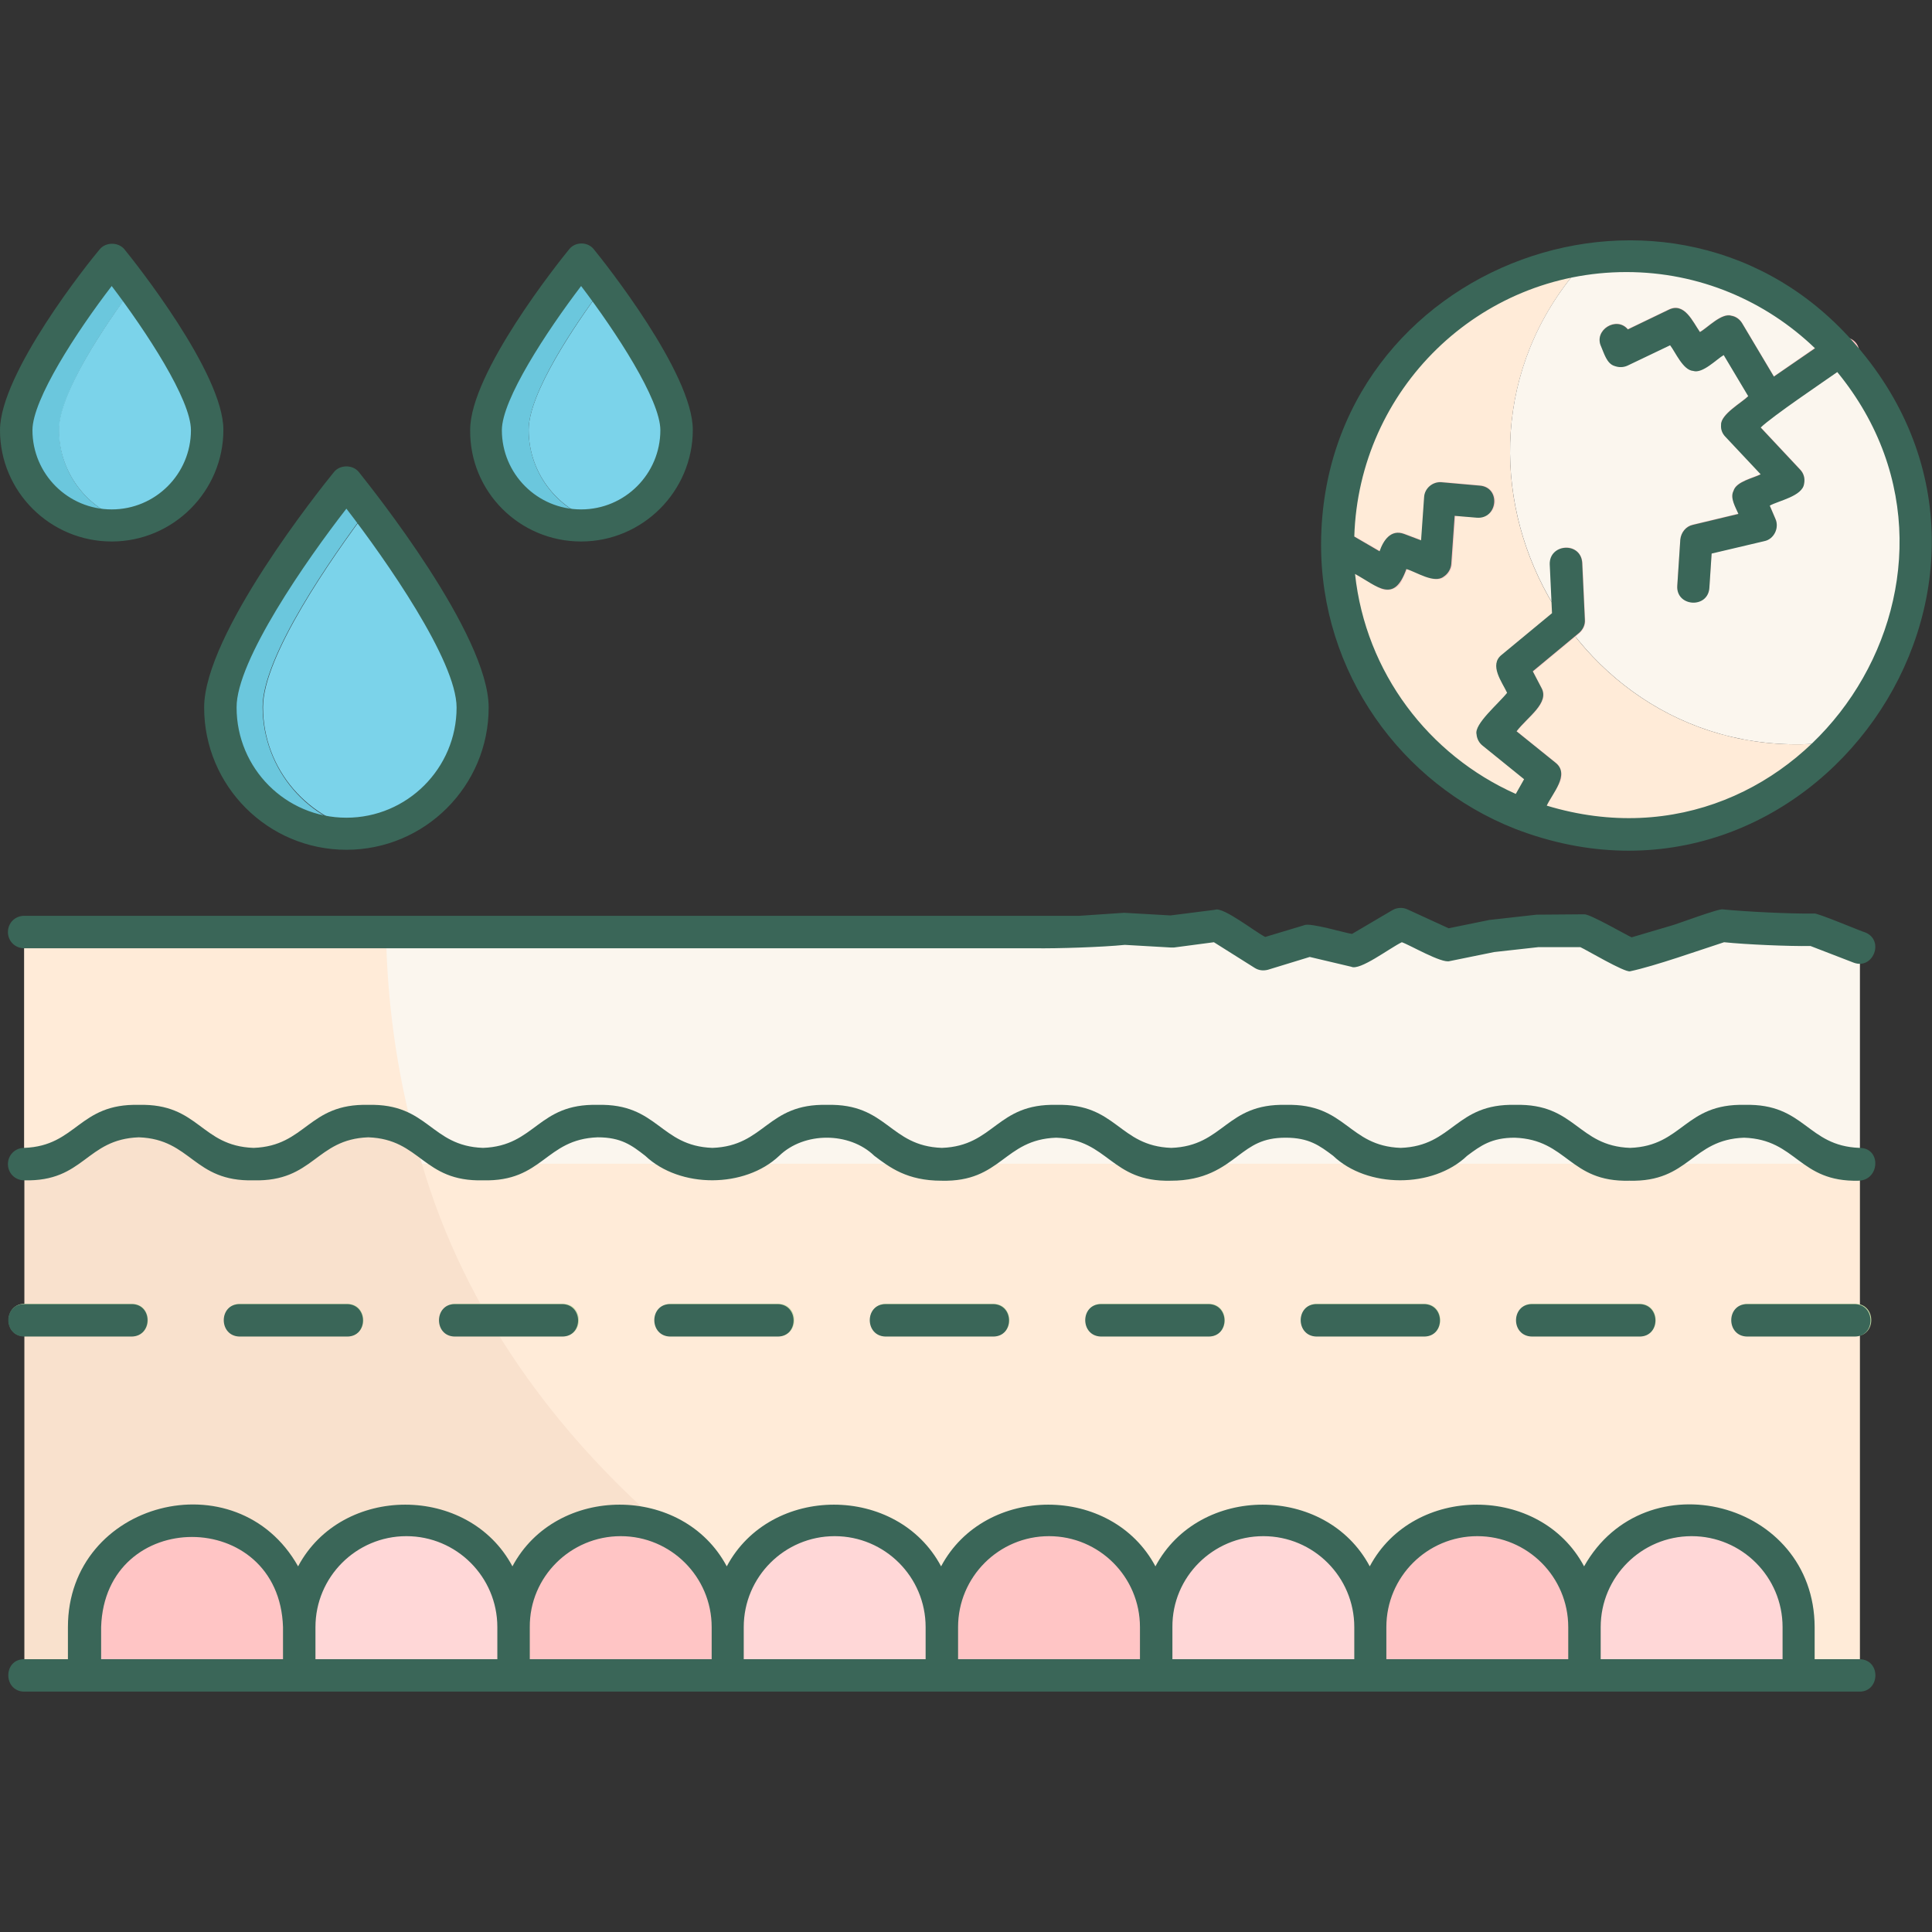
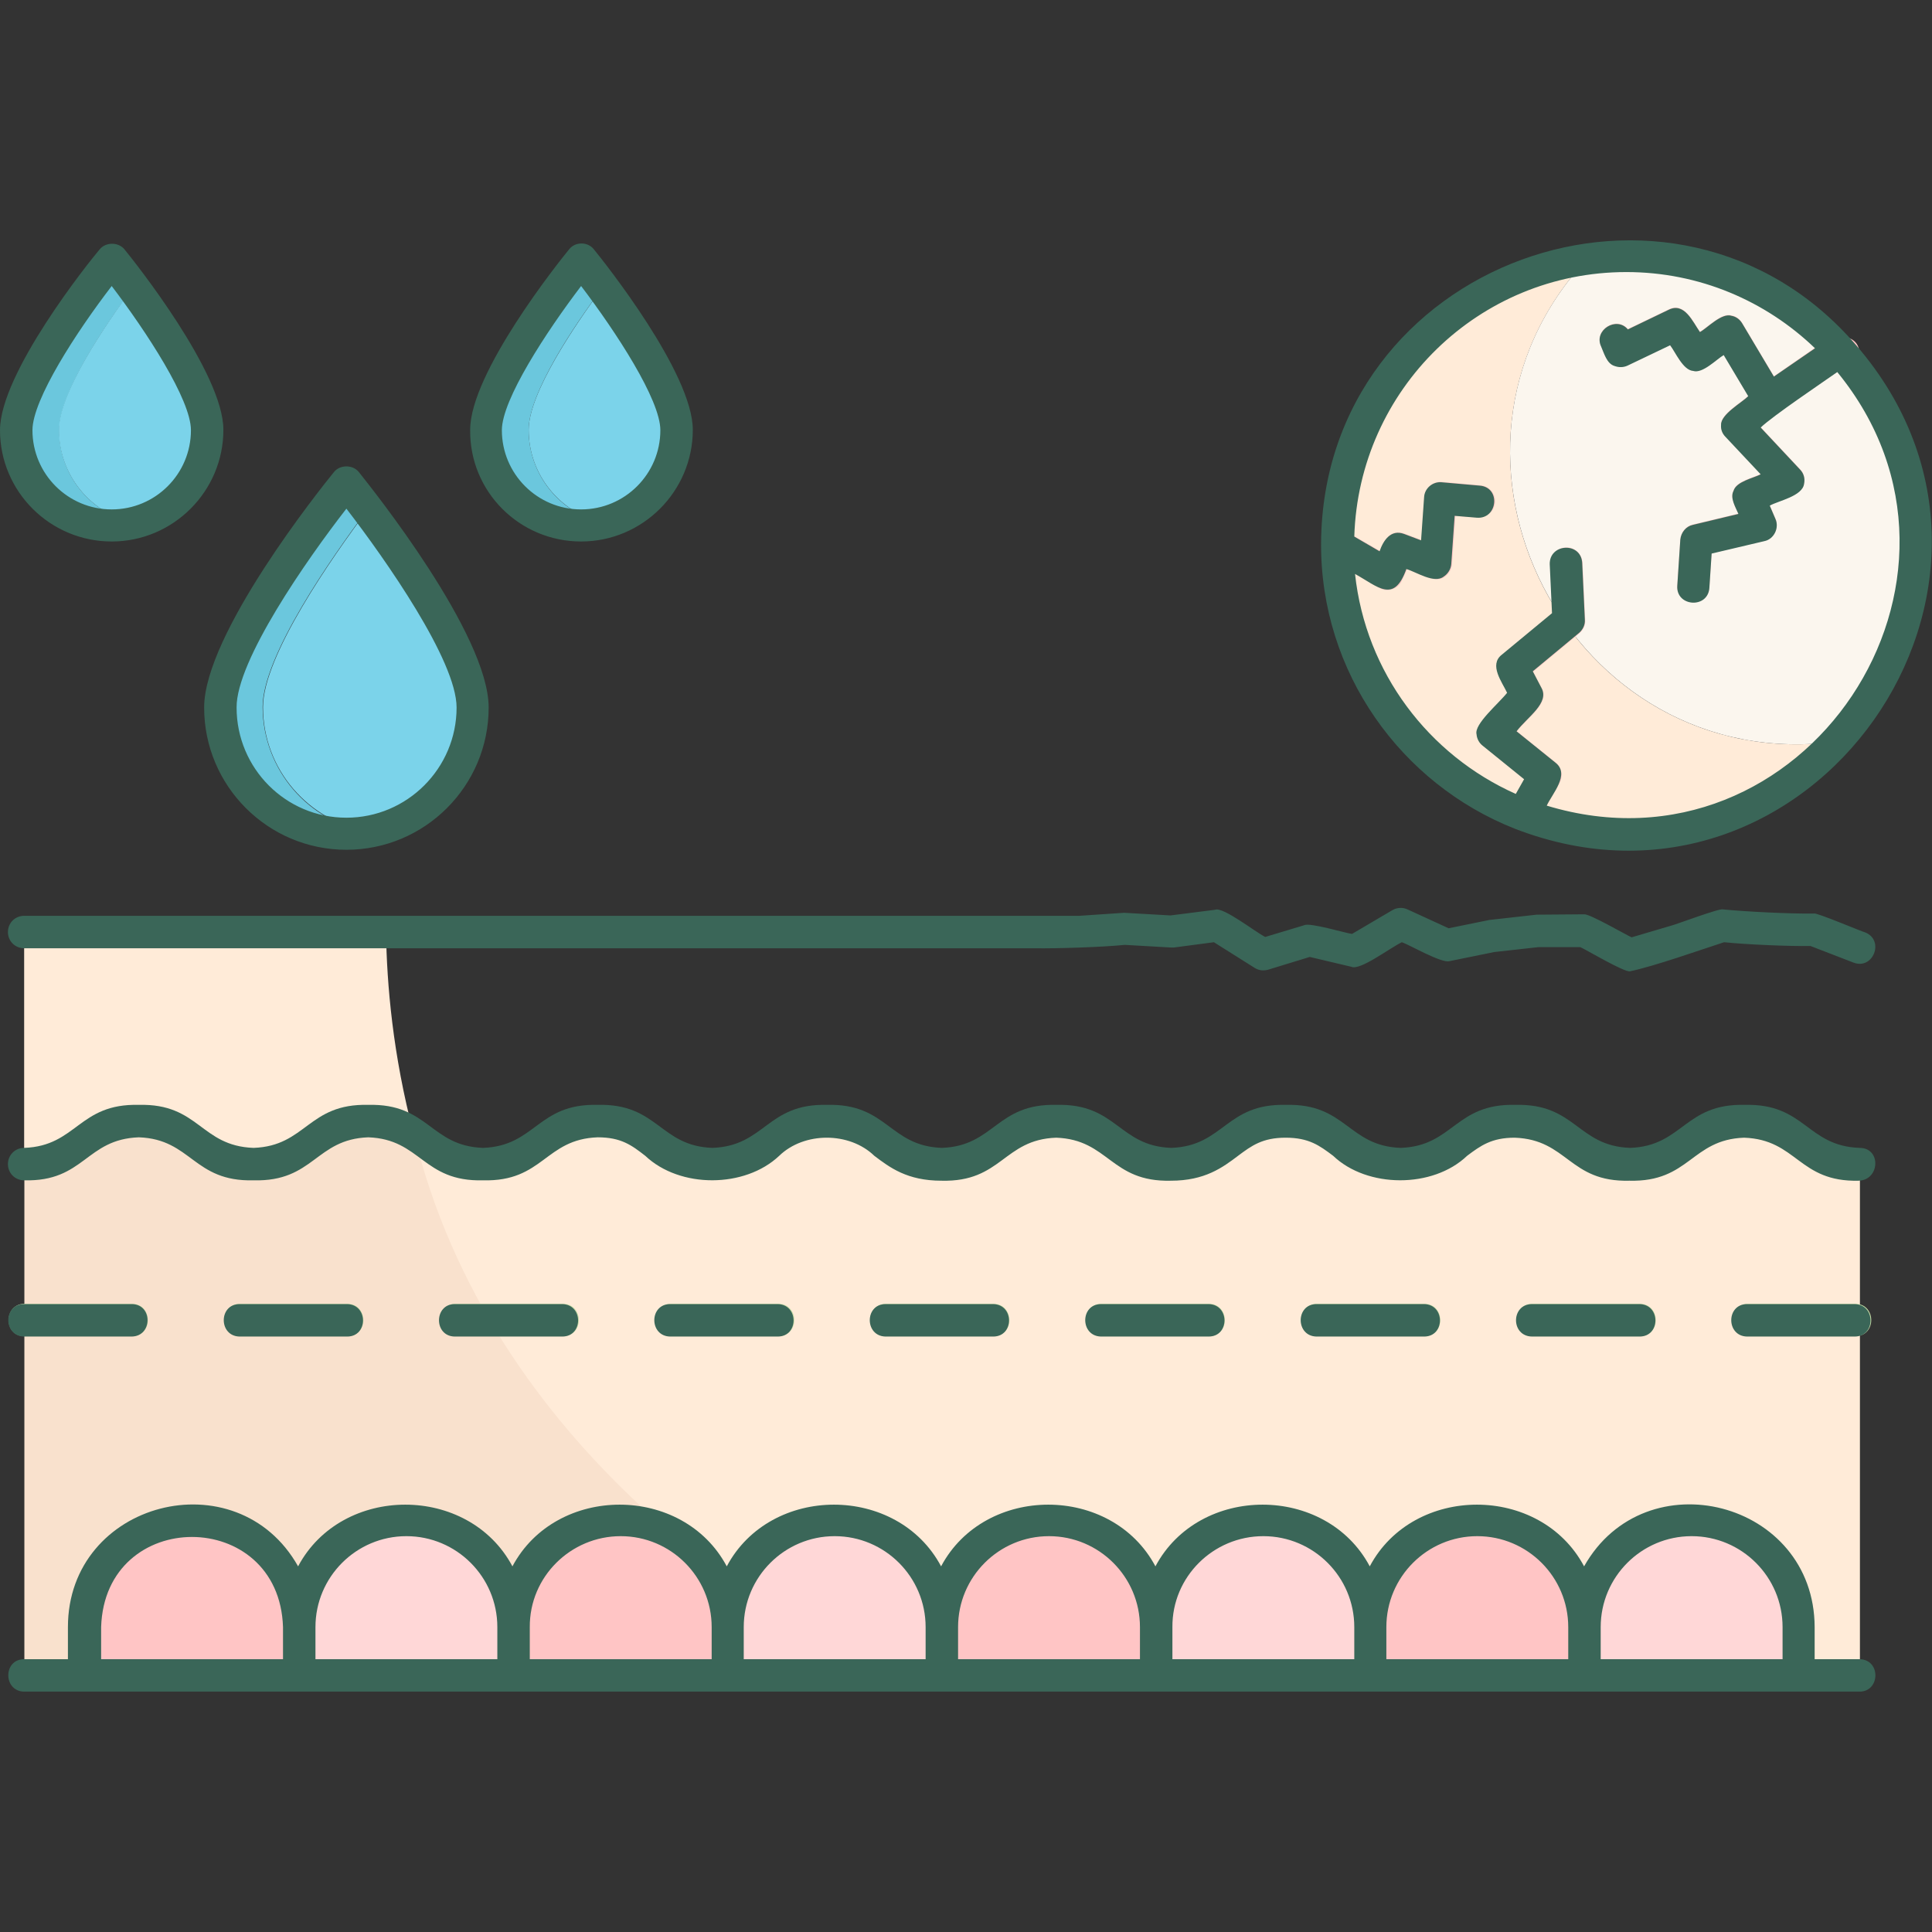
<svg xmlns="http://www.w3.org/2000/svg" width="600px" height="600px" viewBox="0 0 600 600" version="1.1">
  <rect x="0" y="0" width="600" height="600" fill="#333333" stroke="none" />
  <g id="surface1">
    <path style=" stroke:none;fill-rule:nonzero;fill:rgb(100%,100%,100%);fill-opacity:1;" d="M 43.242 348.047 C 61.055 348.047 61.055 361.406 78.867 361.406 L 7.617 361.406 C 25.43 361.406 25.43 348.047 43.242 348.047 Z M 43.242 348.047 " />
    <path style=" stroke:none;fill-rule:nonzero;fill:rgb(100%,100%,100%);fill-opacity:1;" d="M 147.656 361.289 C 148.477 361.406 149.297 361.406 150.117 361.406 L 78.75 361.406 C 96.562 361.406 96.562 348.047 114.375 348.047 C 127.969 346.875 134.531 360.938 147.656 361.289 Z M 147.656 361.289 " />
    <path style=" stroke:none;fill-rule:nonzero;fill:rgb(100%,100%,100%);fill-opacity:1;" d="M 185.742 348.047 C 203.555 348.047 203.555 361.406 221.367 361.406 L 150 361.406 C 167.93 361.406 167.93 348.047 185.742 348.047 Z M 185.742 348.047 " />
    <path style=" stroke:none;fill-rule:nonzero;fill:rgb(100%,100%,100%);fill-opacity:1;" d="M 256.875 348.047 C 274.688 348.047 274.688 361.406 292.5 361.406 L 221.25 361.406 C 239.062 361.406 239.062 348.047 256.875 348.047 Z M 256.875 348.047 " />
    <path style=" stroke:none;fill-rule:nonzero;fill:rgb(100%,100%,100%);fill-opacity:1;" d="M 328.125 348.047 C 345.938 348.047 345.938 361.406 363.75 361.406 L 292.5 361.406 C 310.312 361.406 310.312 348.047 328.125 348.047 Z M 399.375 348.047 C 417.188 348.047 417.188 361.406 435 361.406 L 363.75 361.406 C 381.562 361.406 381.562 348.047 399.375 348.047 Z M 399.375 348.047 " />
    <path style=" stroke:none;fill-rule:nonzero;fill:rgb(100%,100%,100%);fill-opacity:1;" d="M 470.625 348.047 C 488.438 348.047 488.438 361.406 506.25 361.406 L 434.883 361.406 C 452.812 361.406 452.812 348.047 470.625 348.047 Z M 577.617 361.406 L 506.25 361.406 C 524.062 361.406 524.062 348.047 541.875 348.047 C 559.805 348.047 559.805 361.406 577.617 361.406 Z M 577.617 361.406 " />
    <path style=" stroke:none;fill-rule:nonzero;fill:rgb(100%,92.157%,84.706%);fill-opacity:1;" d="M 577.617 361.406 L 577.617 520.312 L 7.617 520.312 L 7.617 361.406 C 25.43 361.406 25.43 348.047 43.242 348.047 C 61.055 348.047 61.055 361.406 78.867 361.406 C 96.68 361.406 96.68 348.047 114.492 348.047 C 116.719 348.047 118.594 348.281 120.352 348.633 C 131.25 350.977 137.695 362.461 150 361.406 C 167.812 361.406 167.812 348.047 185.625 348.047 C 203.438 348.047 203.438 361.406 221.25 361.406 C 239.062 361.406 239.062 348.047 256.875 348.047 C 274.688 348.047 274.688 361.406 292.5 361.406 C 310.312 361.406 310.312 348.047 328.125 348.047 C 345.938 348.047 345.938 361.406 363.75 361.406 C 381.562 361.406 381.562 348.047 399.375 348.047 C 417.188 348.047 417.188 361.406 435 361.406 C 452.812 361.406 452.812 348.047 470.625 348.047 C 488.438 348.047 488.438 361.406 506.25 361.406 C 524.062 361.406 524.062 348.047 541.875 348.047 C 559.805 348.047 559.805 361.406 577.617 361.406 Z M 577.617 361.406 " />
-     <path style=" stroke:none;fill-rule:nonzero;fill:rgb(98.431%,96.471%,93.333%);fill-opacity:1;" d="M 577.617 294.023 L 577.617 361.406 L 7.617 361.406 L 7.617 289.336 L 321.328 289.336 L 335.625 289.219 L 349.922 288.281 L 364.219 289.102 L 378.516 287.227 L 392.812 296.25 L 407.109 291.914 L 421.406 295.195 L 435.703 286.758 L 450 293.32 L 464.18 290.391 L 478.477 288.867 L 492.773 288.75 L 507.07 296.25 C 514.219 294.258 528.516 289.688 535.547 287.109 C 542.578 287.812 556.875 288.398 564.023 288.398 C 563.438 288.516 577.617 294.023 577.617 294.023 Z M 577.617 294.023 " />
    <path style=" stroke:none;fill-rule:nonzero;fill:rgb(100%,92.157%,84.706%);fill-opacity:1;" d="M 128.438 352.031 C 124.336 349.219 119.531 348.047 114.375 348.047 C 96.562 348.047 96.562 361.406 78.75 361.406 C 60.938 361.406 60.938 348.047 43.125 348.047 C 25.312 348.047 25.312 361.406 7.5 361.406 L 7.5 289.336 L 119.883 289.336 C 120.117 305.742 121.992 327.539 128.438 352.031 Z M 128.438 352.031 " />
    <path style=" stroke:none;fill-rule:nonzero;fill:rgb(97.647%,88.235%,80.392%);fill-opacity:1;" d="M 282.773 520.312 L 7.617 520.312 L 7.617 361.406 C 25.43 361.406 25.43 348.047 43.242 348.047 C 61.055 348.047 61.055 361.406 78.867 361.406 C 96.68 361.406 96.68 348.047 114.492 348.047 C 119.648 348.047 124.453 349.336 128.555 352.031 C 151.641 448.477 240.586 506.836 282.773 520.312 Z M 282.773 520.312 " />
    <path style=" stroke:none;fill-rule:nonzero;fill:rgb(100%,92.157%,84.706%);fill-opacity:1;" d="M 570.82 230.273 C 516.328 289.336 415.312 250.43 415.547 169.102 C 415.547 123.633 449.297 86.133 493.125 80.156 C 436.055 140.977 487.383 241.641 570.82 230.273 Z M 570.82 230.273 " />
    <path style=" stroke:none;fill-rule:nonzero;fill:rgb(98.431%,96.471%,93.333%);fill-opacity:1;" d="M 594.961 169.102 C 594.961 192.773 585.82 214.336 570.82 230.273 C 487.383 241.641 436.055 140.859 493.125 80.156 C 546.328 72.656 595.43 115.195 594.961 169.102 Z M 594.961 169.102 " />
    <path style=" stroke:none;fill-rule:nonzero;fill:rgb(41.961%,78.039%,86.667%);fill-opacity:1;" d="M 114.258 258.281 C 90.703 262.617 68.203 243.633 68.438 219.727 C 68.438 198.164 107.578 149.766 107.578 149.766 C 107.578 149.766 110.156 153.047 114.141 158.203 C 103.008 173.086 81.562 203.672 81.562 219.609 C 81.68 239.062 95.742 255.234 114.258 258.281 Z M 114.258 258.281 " />
    <path style=" stroke:none;fill-rule:nonzero;fill:rgb(48.235%,82.745%,91.765%);fill-opacity:1;" d="M 146.836 219.609 C 146.836 238.945 132.773 255.117 114.375 258.164 C 95.859 255.117 81.68 238.945 81.68 219.609 C 81.68 203.672 103.125 173.086 114.258 158.203 C 125.391 173.086 146.836 203.672 146.836 219.609 Z M 146.836 219.609 " />
    <path style=" stroke:none;fill-rule:nonzero;fill:rgb(41.961%,78.039%,86.667%);fill-opacity:1;" d="M 41.367 162.305 C 23.203 166.641 4.922 152.227 5.156 133.477 C 5.156 117.07 34.805 80.625 34.805 80.625 C 34.805 80.625 37.5 84.023 41.367 89.297 C 32.578 101.016 18.398 122.109 18.398 133.477 C 18.281 147.539 28.125 159.375 41.367 162.305 Z M 41.367 162.305 " />
    <path style=" stroke:none;fill-rule:nonzero;fill:rgb(48.235%,82.745%,91.765%);fill-opacity:1;" d="M 64.336 133.477 C 64.336 147.539 54.492 159.258 41.367 162.305 C 28.125 159.375 18.281 147.539 18.281 133.477 C 18.281 122.109 32.578 101.016 41.25 89.297 C 50.039 101.016 64.336 122.109 64.336 133.477 Z M 64.336 133.477 " />
    <path style=" stroke:none;fill-rule:nonzero;fill:rgb(41.961%,78.039%,86.667%);fill-opacity:1;" d="M 187.148 162.305 C 168.984 166.641 150.703 152.227 150.938 133.477 C 150.938 117.07 180.586 80.625 180.586 80.625 C 180.586 80.625 183.281 84.023 187.148 89.297 C 178.359 101.016 164.18 122.109 164.18 133.477 C 164.18 147.539 174.023 159.375 187.148 162.305 Z M 187.148 162.305 " />
    <path style=" stroke:none;fill-rule:nonzero;fill:rgb(48.235%,82.745%,91.765%);fill-opacity:1;" d="M 210.117 133.477 C 210.117 147.539 200.273 159.258 187.148 162.305 C 174.023 159.258 164.18 147.539 164.18 133.477 C 164.18 122.109 178.477 101.016 187.148 89.297 C 195.938 101.016 210.117 122.109 210.117 133.477 Z M 210.117 133.477 " />
    <path style=" stroke:none;fill-rule:nonzero;fill:rgb(78.039%,86.275%,65.49%);fill-opacity:1;" d="M 576.211 414.961 L 542.812 414.961 C 536.25 414.961 536.25 405 542.812 404.883 L 576.211 404.883 C 582.773 405 582.773 414.961 576.211 414.961 Z M 509.297 414.961 L 475.898 414.961 C 469.336 414.961 469.336 405 475.898 404.883 L 509.297 404.883 C 515.859 405 515.859 414.961 509.297 414.961 Z M 442.383 414.961 L 408.984 414.961 C 402.422 414.961 402.422 405 408.984 404.883 L 442.383 404.883 C 448.945 405 448.945 414.961 442.383 414.961 Z M 375.469 414.961 L 342.07 414.961 C 335.508 414.961 335.508 405 342.07 404.883 L 375.469 404.883 C 382.031 405 382.031 414.961 375.469 414.961 Z M 308.555 414.961 L 275.156 414.961 C 268.594 414.961 268.594 405 275.156 404.883 L 308.555 404.883 C 315.117 405 315.117 414.961 308.555 414.961 Z M 241.758 414.961 L 208.359 414.961 C 201.797 414.961 201.797 405 208.359 404.883 L 241.758 404.883 C 248.32 405 248.32 414.961 241.758 414.961 Z M 174.844 414.961 L 141.445 414.961 C 134.883 414.961 134.883 405 141.445 404.883 L 174.844 404.883 C 181.406 405 181.406 414.961 174.844 414.961 Z M 107.93 414.961 L 74.531 414.961 C 67.969 414.961 67.969 405 74.531 404.883 L 107.93 404.883 C 114.492 405 114.492 414.961 107.93 414.961 Z M 41.016 414.961 L 7.617 414.961 C 1.055 414.961 1.055 405 7.617 404.883 L 41.016 404.883 C 47.578 405 47.578 414.961 41.016 414.961 Z M 41.016 414.961 " />
    <path style=" stroke:none;fill-rule:nonzero;fill:rgb(100%,77.255%,77.255%);fill-opacity:1;" d="M 93.047 520.312 L 26.484 520.312 L 26.484 505.312 C 26.484 486.914 41.367 472.031 59.766 472.031 C 78.164 472.031 93.047 486.914 93.047 505.312 Z M 93.047 520.312 " />
    <path style=" stroke:none;fill-rule:nonzero;fill:rgb(100%,84.314%,84.314%);fill-opacity:1;" d="M 159.609 520.312 L 93.047 520.312 L 93.047 505.312 C 93.047 486.914 107.93 472.031 126.328 472.031 C 144.727 472.031 159.609 486.914 159.609 505.312 Z M 159.609 520.312 " />
    <path style=" stroke:none;fill-rule:nonzero;fill:rgb(100%,77.255%,77.255%);fill-opacity:1;" d="M 226.055 520.312 L 159.492 520.312 L 159.492 505.312 C 159.492 486.914 174.375 472.031 192.773 472.031 C 211.172 472.031 226.055 486.914 226.055 505.312 Z M 226.055 520.312 " />
    <path style=" stroke:none;fill-rule:nonzero;fill:rgb(100%,84.314%,84.314%);fill-opacity:1;" d="M 292.617 520.312 L 226.055 520.312 L 226.055 505.312 C 226.055 486.914 240.938 472.031 259.336 472.031 C 277.734 472.031 292.617 486.914 292.617 505.312 Z M 292.617 520.312 " />
    <path style=" stroke:none;fill-rule:nonzero;fill:rgb(100%,77.255%,77.255%);fill-opacity:1;" d="M 359.18 520.312 L 292.617 520.312 L 292.617 505.312 C 292.617 486.914 307.5 472.031 325.898 472.031 C 344.297 472.031 359.18 486.914 359.18 505.312 Z M 359.18 520.312 " />
    <path style=" stroke:none;fill-rule:nonzero;fill:rgb(100%,84.314%,84.314%);fill-opacity:1;" d="M 425.625 520.312 L 359.062 520.312 L 359.062 505.312 C 359.062 486.914 373.945 472.031 392.344 472.031 C 410.742 472.031 425.625 486.914 425.625 505.312 Z M 425.625 520.312 " />
    <path style=" stroke:none;fill-rule:nonzero;fill:rgb(100%,77.255%,77.255%);fill-opacity:1;" d="M 492.188 520.312 L 425.625 520.312 L 425.625 505.312 C 425.625 486.914 440.508 472.031 458.906 472.031 C 477.305 472.031 492.188 486.914 492.188 505.312 Z M 492.188 520.312 " />
    <path style=" stroke:none;fill-rule:nonzero;fill:rgb(100%,84.314%,84.314%);fill-opacity:1;" d="M 558.75 520.312 L 492.188 520.312 L 492.188 505.312 C 492.188 486.914 507.07 472.031 525.469 472.031 C 543.867 472.031 558.75 486.914 558.75 505.312 Z M 558.75 520.312 " />
    <path style=" stroke:none;fill-rule:nonzero;fill:rgb(100%,77.255%,77.255%);fill-opacity:1;" d="M 573.398 104.766 C 571.523 104.297 569.297 103.945 567.656 105.234 L 550.898 116.836 L 541.055 100.312 C 540.352 99.141 539.18 98.203 537.773 97.969 C 534.727 96.914 530.273 101.719 527.93 103.008 C 525.703 99.844 523.125 93.633 518.203 96.094 L 505.547 102.188 C 502.031 97.969 494.883 102.422 497.227 107.461 C 498.164 109.57 498.984 112.852 501.445 113.555 C 502.734 114.023 504.141 114.023 505.43 113.438 L 518.672 107.109 C 520.312 109.219 522.656 114.844 525.82 115.078 C 528.75 116.016 533.086 111.445 535.312 110.156 L 542.93 122.93 C 540.938 124.922 534.375 128.555 534.492 131.836 C 534.375 133.242 534.844 134.531 535.898 135.586 L 546.797 147.188 C 544.57 148.359 539.18 149.414 538.359 152.344 C 537.188 154.57 538.945 157.5 539.883 159.492 L 525.703 162.891 C 523.594 163.359 522.07 165.234 521.836 167.461 L 520.898 181.758 C 520.43 188.32 530.391 189.023 530.859 182.461 L 531.562 171.797 L 547.969 167.93 C 550.898 167.344 552.656 163.828 551.367 161.016 L 549.609 156.914 C 552.305 155.391 559.805 153.984 560.273 150.117 C 560.625 148.477 560.156 146.836 558.984 145.664 L 546.797 132.656 C 550.312 129.141 567.305 117.773 571.641 114.727 C 578.086 115.664 579.844 106.055 573.398 104.766 Z M 486.211 170.039 C 483.398 170.156 481.289 172.5 481.406 175.312 L 482.109 190.43 L 466.523 203.32 C 462.422 206.484 466.641 211.875 468.164 215.156 C 465.703 218.438 457.852 224.883 458.672 228.047 C 458.789 229.453 459.492 230.742 460.547 231.562 L 473.438 241.992 L 468.633 250.43 C 465.469 256.172 474.141 261.094 477.422 255.352 L 484.336 243.164 C 485.508 241.055 485.039 238.359 483.164 236.836 L 471.094 227.109 C 474.375 222.773 481.406 218.32 478.828 213.75 L 476.133 208.594 L 490.547 196.641 C 491.719 195.586 492.422 194.18 492.305 192.539 L 491.484 174.961 C 491.367 172.031 489.023 169.805 486.211 170.039 Z M 464.297 156.094 C 464.531 153.281 462.539 150.938 459.727 150.703 L 447.773 149.648 C 445.078 149.414 442.5 151.523 442.383 154.336 L 441.445 167.695 L 436.172 165.703 C 432.07 164.18 429.727 167.578 428.555 171.094 L 418.008 165 C 412.266 161.719 407.344 170.391 412.969 173.672 L 428.32 182.578 C 430.781 184.102 434.297 182.93 435.352 180.352 L 436.992 176.836 C 439.922 177.539 445.664 181.523 448.594 179.18 C 449.883 178.359 450.82 176.836 450.938 175.312 L 451.992 160.312 C 456.211 160.195 463.477 162.422 464.297 156.094 Z M 464.297 156.094 " />
    <path style=" stroke:none;fill-rule:nonzero;fill:rgb(22.745%,40%,34.51%);fill-opacity:1;" d="M 107.578 263.906 C 131.953 263.906 151.758 244.102 151.758 219.727 C 151.758 196.992 115.547 151.758 111.445 146.602 C 109.57 144.258 105.586 144.258 103.711 146.602 C 99.609 151.641 63.398 196.875 63.398 219.727 C 63.398 244.102 83.203 263.906 107.578 263.906 Z M 107.578 157.969 C 119.766 173.789 141.797 205.195 141.797 219.727 C 141.797 238.594 126.445 253.945 107.578 253.945 C 88.711 253.945 73.477 238.594 73.477 219.727 C 73.359 205.195 95.273 173.789 107.578 157.969 Z M 34.688 168.164 C 53.789 168.164 69.375 152.578 69.375 133.477 C 69.375 115.898 41.836 81.328 38.672 77.461 C 36.797 75.117 32.812 75.117 30.938 77.461 C 27.539 81.445 0 115.898 0 133.594 C 0 152.695 15.586 168.164 34.688 168.164 Z M 34.688 88.828 C 45.469 103.008 59.297 124.102 59.297 133.594 C 59.297 147.188 48.281 158.203 34.688 158.203 C 21.094 158.203 10.078 147.188 10.078 133.594 C 10.078 124.102 23.789 103.008 34.688 88.828 Z M 180.469 168.164 C 199.57 168.164 215.156 152.578 215.156 133.477 C 215.156 115.898 187.617 81.328 184.453 77.461 C 182.578 75 178.594 75 176.719 77.461 C 173.555 81.328 146.016 115.781 146.016 133.477 C 145.781 152.695 161.367 168.164 180.469 168.164 Z M 180.469 88.828 C 191.25 103.008 205.078 124.102 205.078 133.594 C 205.078 147.188 194.062 158.203 180.469 158.203 C 166.875 158.203 155.859 147.188 155.859 133.594 C 155.859 124.102 169.688 103.008 180.469 88.828 Z M 2.461 289.453 C 2.461 292.266 4.688 294.492 7.5 294.492 L 321.211 294.492 C 328.242 294.609 342.422 294.141 349.336 293.438 L 363.633 294.258 L 364.57 294.258 L 376.992 292.617 L 389.648 300.586 C 390.938 301.406 392.344 301.523 393.75 301.172 L 406.758 297.188 L 419.648 300.234 C 422.344 301.523 431.484 294.492 435.352 292.617 C 437.812 293.438 447.773 299.297 450.234 298.477 L 464.062 295.664 L 477.773 294.141 L 490.781 294.141 C 492.422 294.844 504.609 302.109 506.25 301.641 C 513.984 300 527.812 295.078 535.43 292.617 C 542.109 293.32 555.586 293.906 562.266 293.789 L 575.625 298.945 C 581.719 301.289 585.352 292.031 579.258 289.57 C 578.203 289.336 563.906 283.242 563.32 283.711 C 556.289 283.828 542.109 283.125 535.078 282.422 C 534.141 281.953 520.195 287.227 519.023 287.461 L 506.719 291.094 C 505.078 290.391 493.594 283.711 491.953 283.945 L 477.188 284.062 L 462.539 285.703 L 449.883 288.281 L 437.109 282.422 C 435.586 281.719 433.828 281.836 432.422 282.656 L 419.883 290.039 C 417.891 289.805 406.758 286.406 405 287.344 L 392.93 290.977 C 390 289.57 379.805 281.484 377.344 282.539 L 363.516 284.297 L 349.102 283.477 L 335.156 284.414 L 7.5 284.414 C 4.688 284.414 2.461 286.641 2.461 289.453 Z M 577.5 356.484 C 561.094 355.898 560.625 342.656 541.875 343.125 C 523.125 342.656 522.656 355.898 506.25 356.484 C 489.844 355.898 489.375 342.656 470.625 343.125 C 451.875 342.656 451.406 355.898 435 356.484 C 418.594 355.898 418.125 342.656 399.375 343.125 C 380.625 342.656 380.156 355.898 363.75 356.484 C 347.344 355.898 346.875 342.656 328.125 343.125 C 309.375 342.656 308.906 355.898 292.5 356.484 C 276.094 355.898 275.625 342.656 256.875 343.125 C 238.125 342.656 237.656 355.898 221.25 356.484 C 204.844 355.898 204.375 342.656 185.625 343.125 C 166.875 342.656 166.406 355.898 150 356.484 C 133.594 355.898 133.125 342.656 114.375 343.125 C 95.625 342.656 95.156 355.898 78.75 356.484 C 62.227 355.898 61.875 342.656 43.125 343.125 C 24.375 342.656 23.906 355.898 7.5 356.484 C 4.688 356.484 2.461 358.711 2.461 361.523 C 2.461 364.336 4.688 366.562 7.5 366.562 C 26.25 367.031 26.602 353.789 43.125 353.203 C 59.531 353.789 60 367.031 78.75 366.562 C 97.5 367.031 97.969 353.789 114.375 353.203 C 130.781 353.789 131.25 367.031 150 366.562 C 168.75 367.031 169.219 353.789 185.625 353.203 C 192.891 353.203 196.172 355.664 200.391 358.945 C 211.172 369.141 231.328 369.023 241.992 358.945 C 249.727 351.445 263.789 351.445 271.523 358.945 C 276.328 362.578 281.719 366.68 292.383 366.68 C 311.133 367.148 311.602 353.906 328.008 353.32 C 344.414 353.906 344.883 367.148 363.633 366.68 C 374.18 366.68 379.688 362.578 384.492 358.945 C 388.711 355.781 392.109 353.32 399.258 353.32 C 406.523 353.32 409.805 355.781 414.023 358.945 C 424.57 369.023 444.961 369.141 455.625 358.945 C 459.844 355.781 463.242 353.32 470.391 353.32 C 486.914 353.906 487.266 367.148 506.016 366.68 C 524.766 367.148 525.234 353.906 541.641 353.32 C 558.164 353.906 558.516 367.148 577.266 366.68 C 583.828 366.445 584.297 356.484 577.5 356.484 Z M 26.367 525.352 L 577.5 525.352 C 583.945 525.352 584.18 515.391 577.5 515.273 L 563.555 515.273 L 563.555 505.312 C 563.438 466.055 510.938 452.695 491.953 486.445 C 478.359 460.898 438.984 460.898 425.391 486.445 C 411.797 460.898 372.422 460.898 358.828 486.445 C 345.234 460.898 305.859 460.898 292.266 486.445 C 278.672 460.898 239.297 460.898 225.703 486.445 C 212.109 460.898 172.734 460.898 159.141 486.445 C 145.547 460.898 106.172 460.898 92.578 486.445 C 73.594 452.695 21.094 466.172 21.094 505.312 L 21.094 515.273 L 7.5 515.273 C 0.938 515.273 0.938 525.234 7.5 525.352 Z M 525.352 477.07 C 540.938 477.07 553.594 489.727 553.594 505.312 L 553.594 515.273 L 497.109 515.273 L 497.109 505.312 C 497.109 489.727 509.766 477.07 525.352 477.07 Z M 458.789 477.07 C 474.375 477.07 487.031 489.727 487.031 505.312 L 487.031 515.273 L 430.547 515.273 L 430.547 505.312 C 430.547 489.727 443.203 477.07 458.789 477.07 Z M 392.344 477.07 C 407.93 477.07 420.586 489.727 420.586 505.312 L 420.586 515.273 L 364.102 515.273 L 364.102 505.312 C 363.984 489.727 376.758 477.07 392.344 477.07 Z M 325.781 477.07 C 341.367 477.07 354.023 489.727 354.023 505.312 L 354.023 515.273 L 297.539 515.273 L 297.539 505.312 C 297.539 489.727 310.195 477.07 325.781 477.07 Z M 259.219 477.07 C 274.805 477.07 287.461 489.727 287.461 505.312 L 287.461 515.273 L 230.977 515.273 L 230.977 505.312 C 230.977 489.727 243.633 477.07 259.219 477.07 Z M 192.773 477.07 C 208.359 477.07 221.016 489.727 221.016 505.312 L 221.016 515.273 L 164.531 515.273 L 164.531 505.312 C 164.414 489.727 177.188 477.07 192.773 477.07 Z M 126.211 477.07 C 141.797 477.07 154.453 489.727 154.453 505.312 L 154.453 515.273 L 97.969 515.273 L 97.969 505.312 C 97.969 489.727 110.625 477.07 126.211 477.07 Z M 31.406 505.312 C 32.578 467.93 86.719 468.047 87.891 505.312 L 87.891 515.273 L 31.406 515.273 Z M 408.867 415.078 L 442.266 415.078 C 448.828 415.078 448.828 405.117 442.266 405 L 408.867 405 C 402.305 405 402.305 414.961 408.867 415.078 Z M 74.414 415.078 L 107.812 415.078 C 114.375 415.078 114.375 405.117 107.812 405 L 74.414 405 C 67.852 405 67.852 414.961 74.414 415.078 Z M 141.211 415.078 L 174.609 415.078 C 181.172 415.078 181.172 405.117 174.609 405 L 141.211 405 C 134.766 405 134.648 414.961 141.211 415.078 Z M 40.898 405 L 7.5 405 C 0.938 405 0.938 414.961 7.5 415.078 L 40.898 415.078 C 47.461 414.961 47.461 405 40.898 405 Z M 275.039 415.078 L 308.438 415.078 C 315 415.078 315 405.117 308.438 405 L 275.039 405 C 268.477 405 268.477 414.961 275.039 415.078 Z M 542.578 415.078 L 575.977 415.078 C 582.539 415.078 582.539 405.117 575.977 405 L 542.578 405 C 536.016 405 536.016 414.961 542.578 415.078 Z M 475.781 415.078 L 509.18 415.078 C 515.742 415.078 515.742 405.117 509.18 405 L 475.781 405 C 469.219 405 469.102 414.961 475.781 415.078 Z M 341.953 415.078 L 375.352 415.078 C 381.914 415.078 381.914 405.117 375.352 405 L 341.953 405 C 335.391 405 335.391 414.961 341.953 415.078 Z M 208.125 415.078 L 241.523 415.078 C 248.086 415.078 248.086 405.117 241.523 405 L 208.125 405 C 201.562 405 201.562 414.961 208.125 415.078 Z M 470.391 257.344 C 562.266 292.969 640.664 181.641 576.562 107.344 C 520.43 41.719 410.859 81.328 410.273 168.633 C 410.039 208.828 435.117 243.398 470.391 257.344 Z M 505.078 84.492 C 527.812 84.492 548.438 93.516 563.672 108.164 L 550.898 116.953 L 541.055 100.43 C 540.352 99.258 539.18 98.32 537.773 98.086 C 534.727 97.031 530.273 101.836 527.93 103.125 C 525.703 99.961 523.125 93.75 518.203 96.211 L 505.547 102.305 C 502.031 98.086 494.883 102.539 497.227 107.578 C 498.164 109.688 498.984 112.969 501.445 113.672 C 502.734 114.141 504.141 114.141 505.43 113.555 L 518.672 107.227 C 520.312 109.336 522.656 114.961 525.82 115.195 C 528.75 116.133 533.086 111.562 535.312 110.273 L 542.93 123.047 C 540.938 125.039 534.375 128.672 534.492 131.953 C 534.375 133.359 534.844 134.648 535.898 135.703 L 546.797 147.305 C 544.57 148.477 539.18 149.531 538.359 152.461 C 537.188 154.688 539.062 157.617 539.883 159.609 L 525.703 163.008 C 523.594 163.477 522.07 165.352 521.836 167.578 L 520.898 181.875 C 520.43 188.438 530.391 189.141 530.859 182.578 L 531.562 171.914 L 547.969 168.047 C 550.898 167.461 552.656 163.945 551.367 161.133 L 549.609 157.031 C 552.305 155.508 559.805 154.102 560.273 150.234 C 560.625 148.594 560.156 146.953 558.984 145.781 L 546.797 132.773 C 550.43 129.258 566.25 118.594 570.586 115.547 C 623.203 179.766 560.273 274.453 480.352 250.195 C 481.992 246.562 487.734 240.469 483.047 236.836 L 470.977 227.109 C 474.375 222.656 481.289 218.32 478.711 213.633 L 476.016 208.477 L 490.43 196.523 C 491.602 195.469 492.305 194.062 492.188 192.422 L 491.367 174.844 C 491.016 168.164 481.055 168.75 481.289 175.312 L 481.992 190.43 L 466.406 203.32 C 462.305 206.484 466.523 211.875 468.047 215.156 C 465.469 218.438 457.734 224.883 458.555 228.047 C 458.672 229.453 459.375 230.742 460.43 231.562 L 473.32 241.992 L 470.742 246.562 C 443.672 234.492 424.102 208.828 420.82 178.242 C 427.852 182.109 432.891 187.617 436.758 176.719 C 439.688 177.539 445.43 181.406 448.359 179.062 C 449.648 178.242 450.586 176.719 450.703 175.195 L 451.758 160.195 L 458.672 160.781 C 465.117 161.25 466.172 151.406 459.609 150.82 L 447.656 149.766 C 444.961 149.531 442.383 151.641 442.266 154.453 L 441.328 167.812 L 436.055 165.82 C 431.953 164.297 429.609 167.812 428.438 171.211 L 420.586 166.641 C 421.992 120.938 459.258 84.492 505.078 84.492 Z M 505.078 84.492 " />
  </g>
</svg>